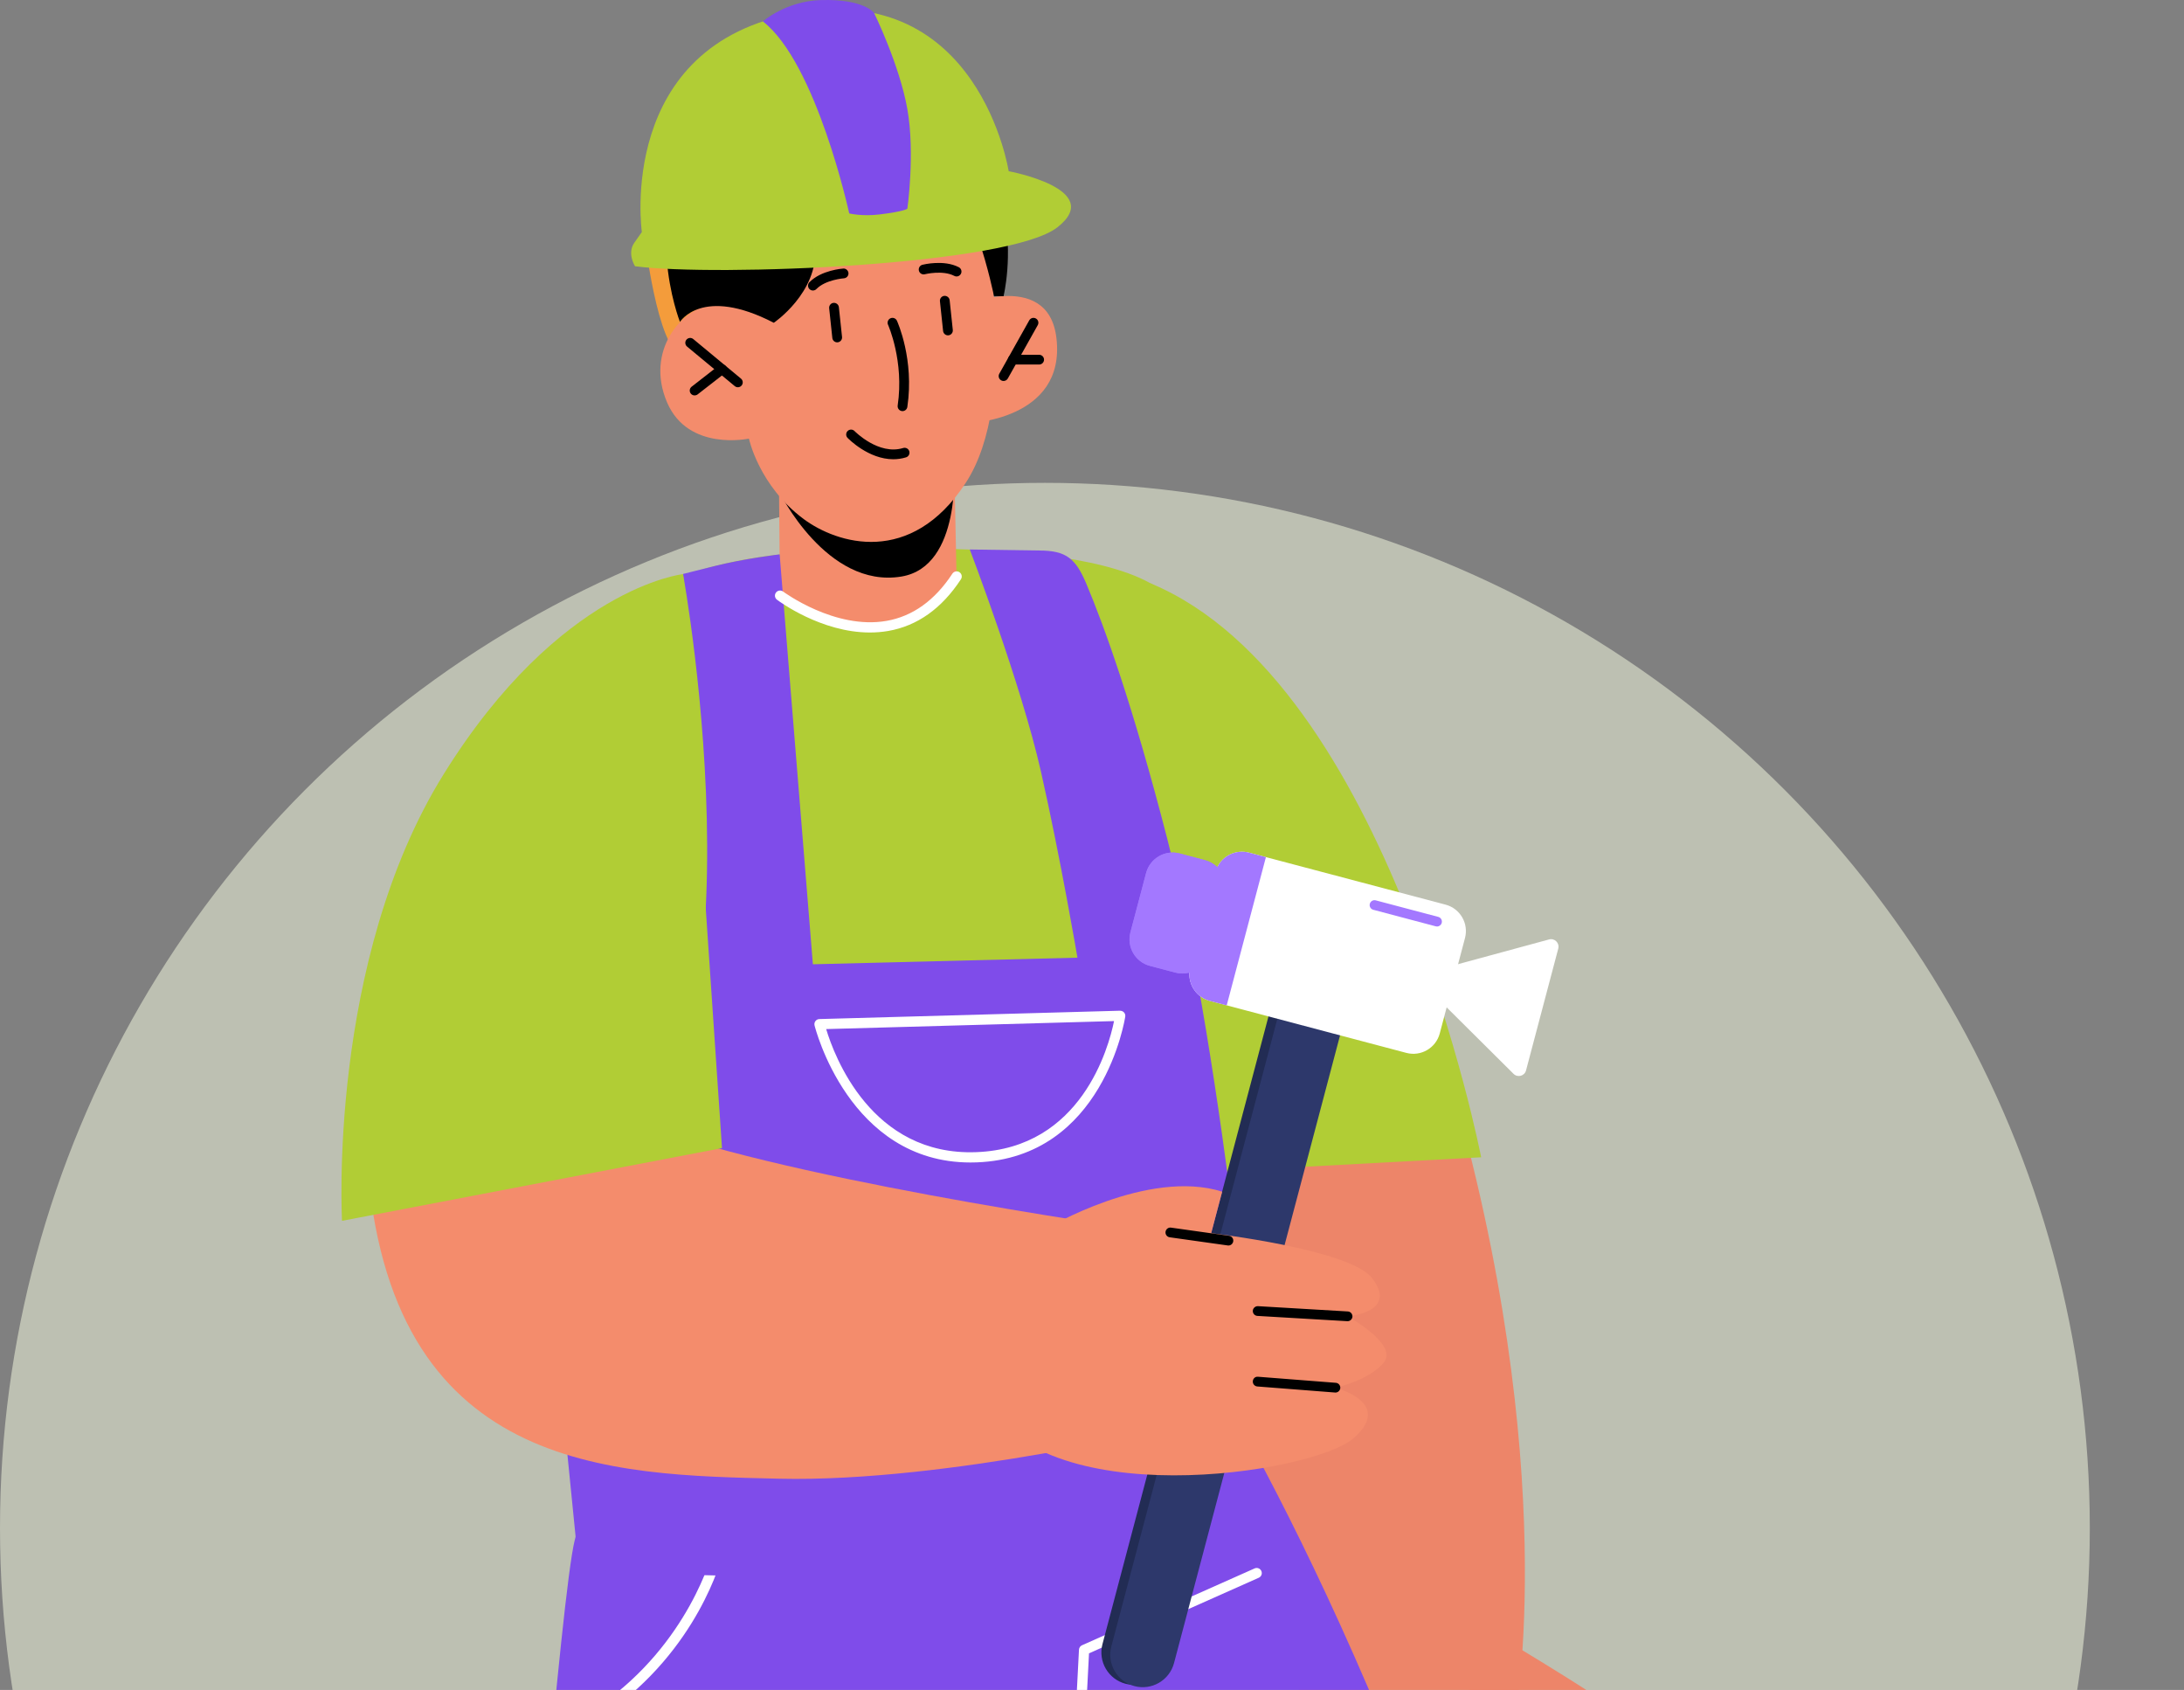
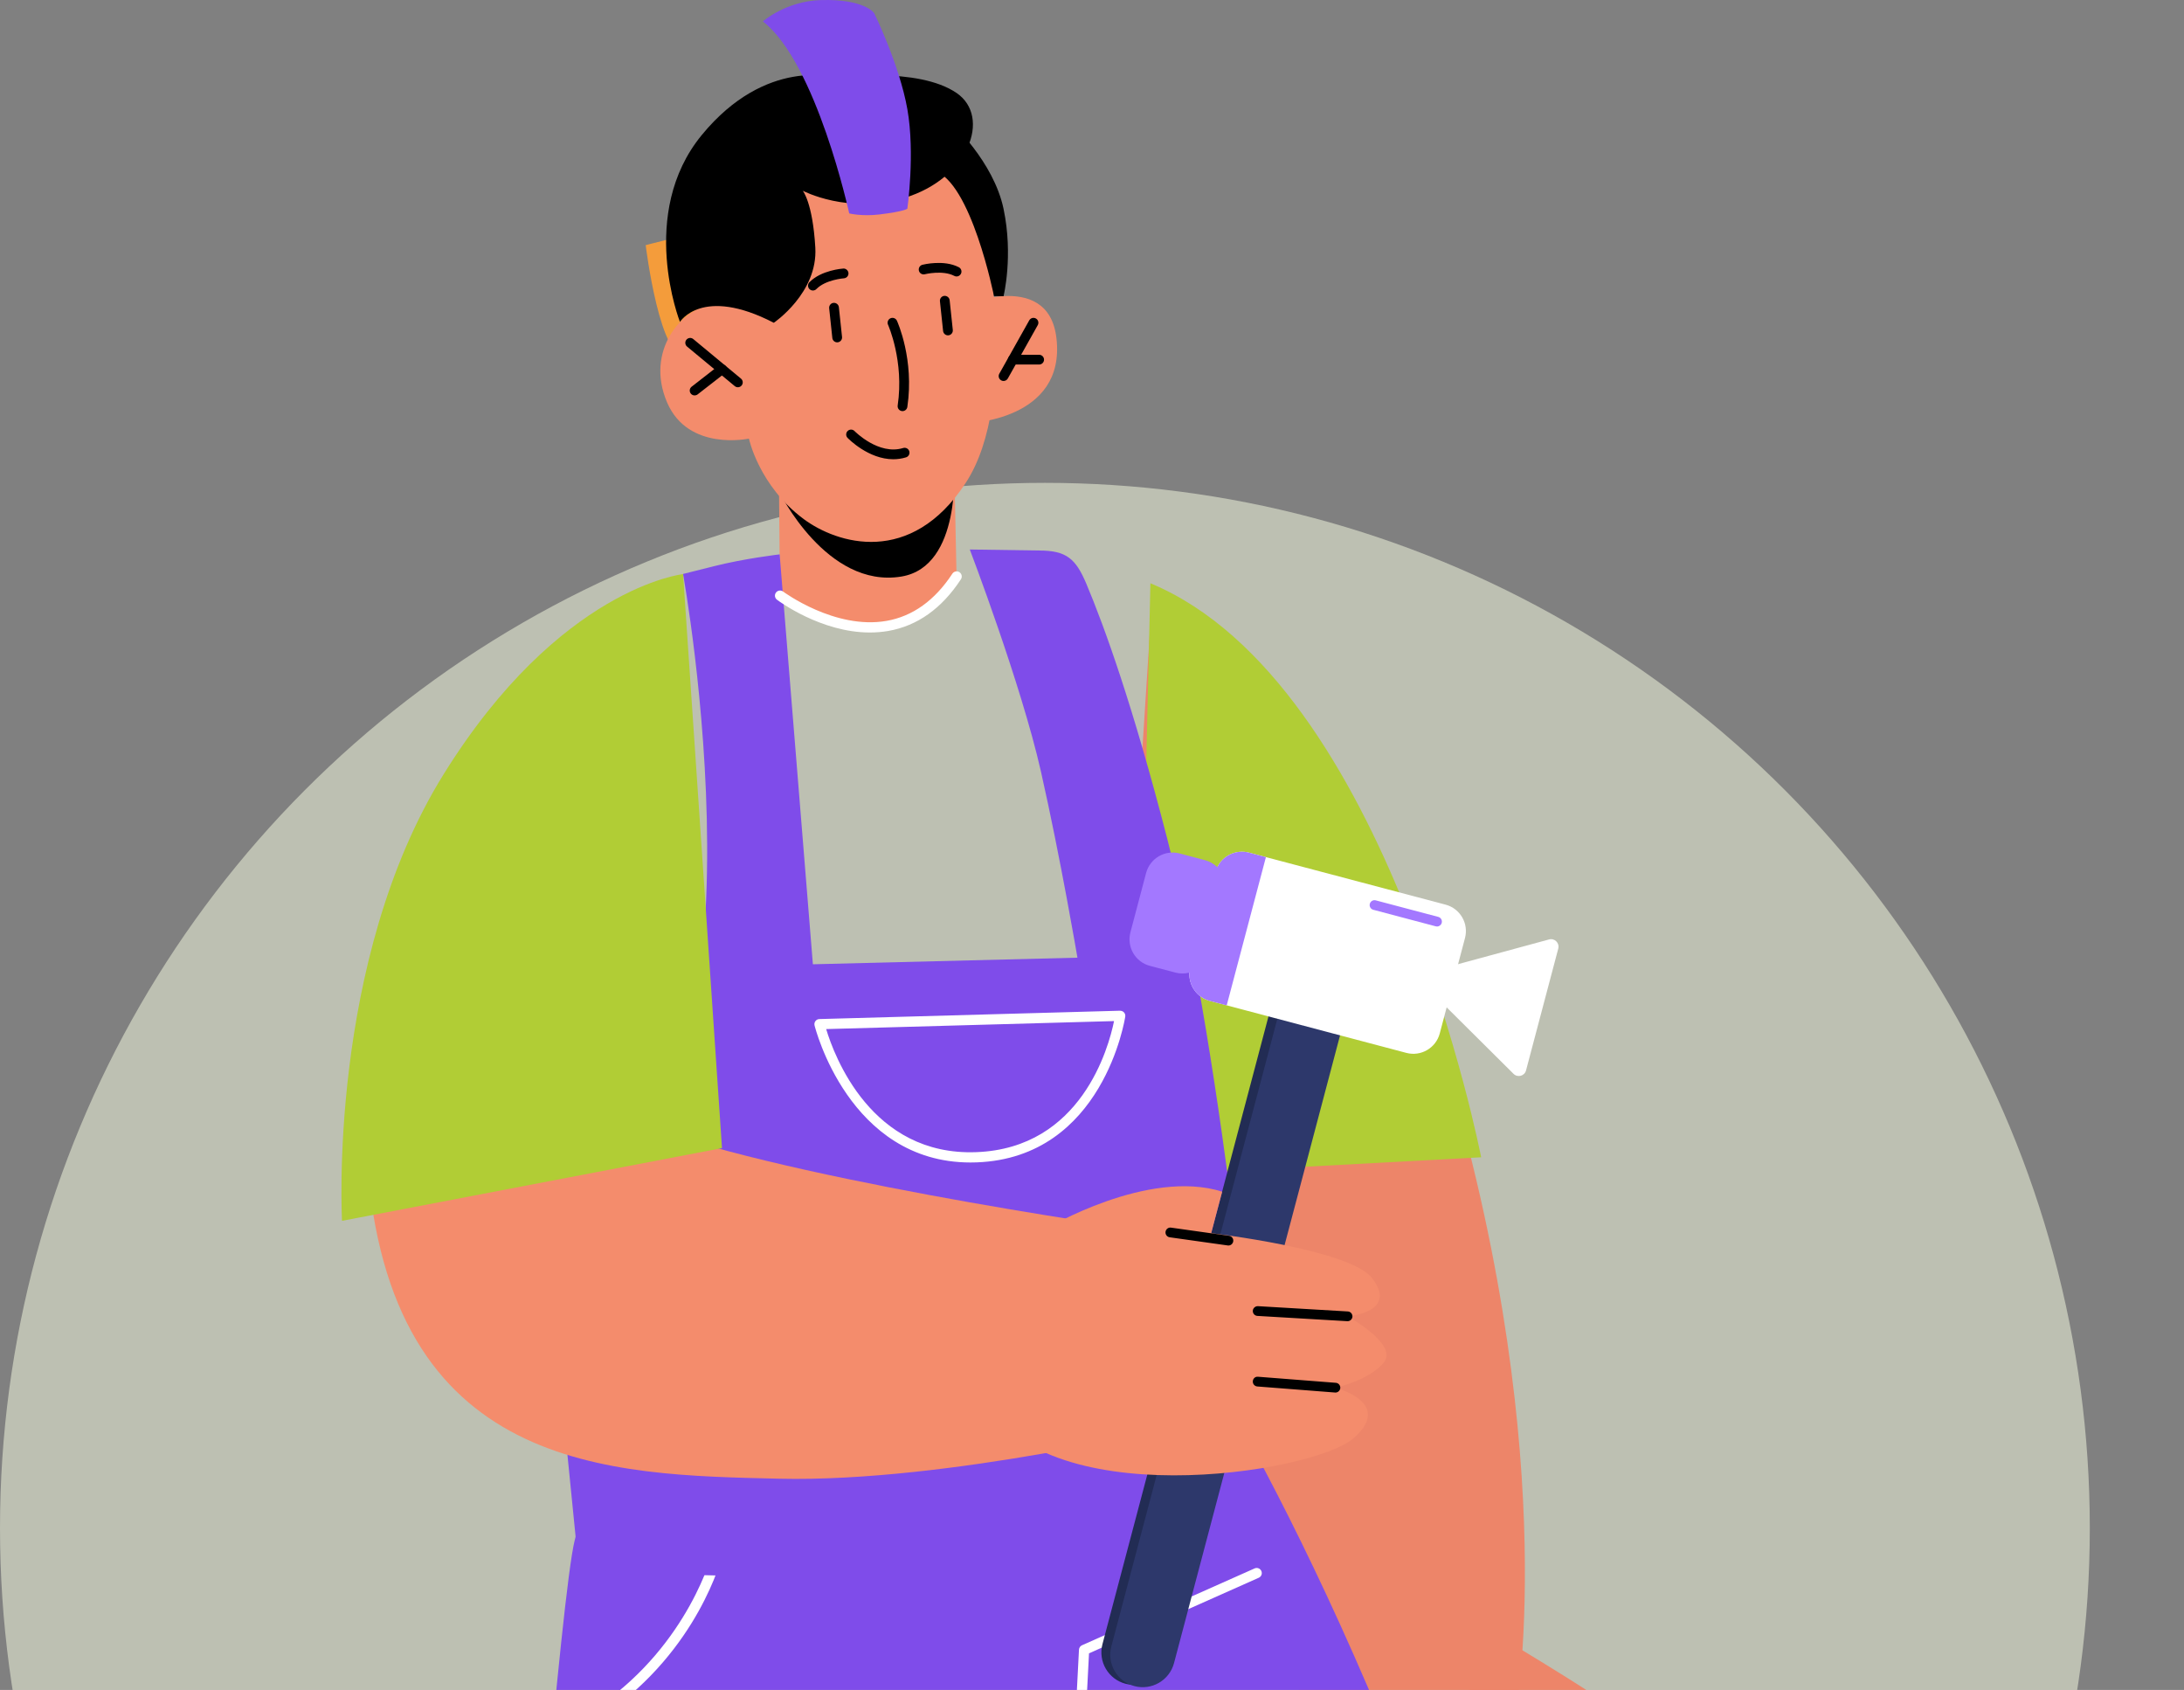
<svg xmlns="http://www.w3.org/2000/svg" width="371" height="287" viewBox="0 0 371 287" fill="none">
  <rect x="0" y="0" width="371" height="287" fill="#808080" stroke="none" />
  <g clip-path="url(#clip0_63_4922)">
    <circle cx="177.5" cy="259.5" r="177.5" fill="#FAFFE5" fill-opacity="0.5" />
    <path d="M109.684 41.634C109.684 41.634 112.179 62.049 116.746 60.321C121.315 58.595 134.16 42.35 132.903 39.026C131.648 35.705 109.684 41.634 109.684 41.634Z" fill="#F49C3B" />
    <path d="M195.566 103.641C195.566 103.641 223.51 110.372 244.035 175.817C265.515 244.301 257.622 289.797 257.622 289.797L225.609 297.347L188.207 218.523L195.566 103.641Z" fill="#ED8569" />
    <path d="M193.09 199.684L251.605 196.535C251.605 196.535 236.022 115.89 195.422 99.055L193.09 199.684Z" fill="#B1CD35" />
    <path d="M257.619 279.668C257.619 279.668 283.923 295.283 286.3 299.715C288.677 304.144 289.843 322.934 283.669 321.877C277.493 320.823 274.785 309.926 274.785 309.926C274.785 309.926 248.429 309.915 244.865 300.436C241.299 290.959 257.619 279.668 257.619 279.668Z" fill="#ED8569" />
    <path d="M205.448 233.008C205.448 233.008 244.152 294.308 267.094 392.46C288.018 481.987 290.721 552.774 290.721 552.774L202.022 556.034C202.022 556.034 191.953 483.039 189.271 454.157C186.589 425.275 177.665 386.613 177.665 386.613C177.665 386.613 166.077 549.842 163.118 552.664C160.155 555.484 76.415 555.437 75.463 551.617C73.605 544.162 93.26 279.535 97.6 261.69C113.885 194.733 205.448 233.008 205.448 233.008Z" fill="#7F4CEA" />
    <path d="M177.679 387.481C177.131 387.439 176.774 387.024 176.811 386.546C176.839 386.187 179.661 350.317 180.482 334.419L183.288 280.156C183.305 279.829 183.503 279.54 183.801 279.409L213.122 266.357C213.558 266.161 214.071 266.357 214.267 266.798C214.463 267.237 214.267 267.75 213.829 267.943L184.993 280.778L182.215 334.51C181.394 350.429 178.57 386.322 178.542 386.681C178.507 387.136 178.127 387.481 177.679 387.481Z" fill="white" />
-     <path d="M139.348 93.707C139.348 93.707 113.234 93.616 99.144 107.654C85.054 121.693 102.643 252.735 102.643 252.735C102.643 252.735 145.599 264.931 172.253 259.09C198.908 253.252 209.849 245.644 209.849 245.644C209.849 245.644 207.356 116.804 200.027 103.284C192.699 89.765 139.348 93.707 139.348 93.707Z" fill="#B1CD35" />
    <path d="M132.34 83.89L132.491 101.159C132.491 101.159 139.08 106.603 147.414 106.605C158.668 106.608 162.491 97.903 162.491 97.903L162.066 77.66L132.34 83.89Z" fill="#F48C6C" />
    <path d="M132.34 83.449C132.34 83.449 140.398 100.033 153.136 97.91C163.405 96.198 162.055 79.09 162.055 79.09L132.34 83.449Z" fill="black" />
    <path d="M167.208 38.374C167.208 38.374 173.389 67.746 164.045 82.013C154.701 96.278 142.181 92.35 136.527 88.152C128.903 82.489 127.223 74.487 127.223 74.487C127.223 74.487 116.909 76.721 113.318 68.341C109.544 59.538 115.869 52.275 121.038 51.767C126.206 51.258 126.827 52.189 126.827 52.189L125.148 42.747C125.148 42.747 156.029 7.241 167.208 38.374Z" fill="#F48C6C" />
    <path d="M162.461 52.254C162.461 52.254 178.034 45.294 179.459 57.42C181.111 71.468 164.294 71.881 164.294 71.881L162.461 52.254Z" fill="#F48C6C" />
    <path d="M170.475 64.7C170.338 64.7 170.2 64.665 170.072 64.595C169.673 64.371 169.531 63.865 169.754 63.466L174.839 54.405C175.063 54.006 175.562 53.861 175.968 54.088C176.367 54.312 176.509 54.818 176.285 55.216L171.201 64.278C171.047 64.548 170.764 64.7 170.475 64.7Z" fill="black" />
    <path d="M125.344 65.765C125.157 65.765 124.968 65.702 124.814 65.573L116.714 58.858C116.362 58.567 116.313 58.044 116.604 57.692C116.896 57.338 117.421 57.289 117.771 57.583L125.871 64.298C126.223 64.589 126.272 65.112 125.981 65.464C125.817 65.662 125.582 65.765 125.344 65.765Z" fill="black" />
    <path d="M117.997 67.154C117.752 67.154 117.507 67.045 117.343 66.835C117.061 66.474 117.127 65.953 117.488 65.671L122.144 62.047C122.503 61.764 123.025 61.83 123.307 62.191C123.59 62.553 123.524 63.073 123.163 63.355L118.507 66.98C118.353 67.096 118.176 67.154 117.997 67.154Z" fill="black" />
    <path d="M176.523 61.906H172.047C171.59 61.906 171.219 61.535 171.219 61.078C171.219 60.621 171.59 60.25 172.047 60.25H176.523C176.98 60.25 177.351 60.621 177.351 61.078C177.351 61.535 176.98 61.906 176.523 61.906Z" fill="black" />
    <path d="M142.212 58.139C141.794 58.139 141.435 57.821 141.389 57.397L140.852 52.345C140.805 51.89 141.134 51.482 141.589 51.433C142.037 51.393 142.452 51.715 142.501 52.17L143.038 57.222C143.087 57.677 142.755 58.085 142.3 58.134C142.27 58.136 142.24 58.139 142.212 58.139Z" fill="black" />
    <path d="M161.029 56.951C160.611 56.951 160.252 56.634 160.205 56.209L159.669 51.157C159.62 50.703 159.951 50.294 160.406 50.245C160.844 50.206 161.271 50.528 161.318 50.983L161.854 56.035C161.901 56.489 161.572 56.898 161.117 56.947C161.089 56.949 161.059 56.951 161.029 56.951Z" fill="black" />
    <path d="M153.312 69.817C153.27 69.817 153.231 69.815 153.189 69.808C152.736 69.74 152.424 69.318 152.491 68.865C153.611 61.332 150.88 55.214 150.852 55.153C150.663 54.738 150.847 54.246 151.262 54.055C151.68 53.866 152.169 54.05 152.361 54.463C152.482 54.729 155.327 61.071 154.131 69.108C154.07 69.521 153.716 69.817 153.312 69.817Z" fill="black" />
    <path d="M162.496 46.951C162.368 46.951 162.237 46.921 162.114 46.856C160.143 45.825 157.131 46.566 157.103 46.573C156.656 46.685 156.21 46.417 156.096 45.974C155.984 45.531 156.25 45.081 156.693 44.966C156.842 44.931 160.341 44.059 162.881 45.384C163.287 45.596 163.443 46.095 163.231 46.501C163.084 46.788 162.795 46.951 162.496 46.951Z" fill="black" />
    <path d="M138.09 49.336C137.883 49.336 137.673 49.256 137.512 49.1C137.183 48.781 137.178 48.256 137.498 47.929C139.499 45.879 143.098 45.618 143.25 45.608C143.672 45.569 144.099 45.921 144.131 46.378C144.164 46.833 143.819 47.23 143.362 47.262C143.331 47.264 140.241 47.495 138.685 49.086C138.522 49.252 138.305 49.336 138.09 49.336Z" fill="black" />
    <path d="M131.448 54.816C131.448 54.816 138.949 49.743 138.499 42.046C138.049 34.349 136.358 32.385 136.358 32.385C136.358 32.385 144.076 36.488 153.671 33.596C164.529 30.323 168.433 19.872 162.513 15.802C155.913 11.265 141.953 13.185 141.953 13.185C141.953 13.185 130.175 9.583 119.212 22.929C108.252 36.275 115.506 54.669 115.506 54.669C115.506 54.669 119.252 48.511 131.448 54.816Z" fill="black" />
    <path d="M151.741 77.992C147.536 77.992 144.142 74.533 143.974 74.36C143.657 74.031 143.666 73.509 143.995 73.189C144.326 72.872 144.849 72.881 145.166 73.208C145.206 73.25 149.25 77.364 153.425 76.084C153.868 75.951 154.328 76.196 154.461 76.634C154.594 77.073 154.349 77.534 153.91 77.67C153.173 77.896 152.445 77.992 151.741 77.992Z" fill="black" />
    <path d="M161.563 20.816C161.563 20.816 168.781 27.415 170.472 35.455C172.166 43.494 170.472 50.305 170.472 50.305L168.847 50.284C168.847 50.284 164.956 30.787 158.663 28.998C152.371 27.209 161.563 20.816 161.563 20.816Z" fill="black" />
    <path d="M102.456 291.173C102.181 291.173 101.913 291.043 101.742 290.802C101.467 290.408 101.565 289.869 101.957 289.592C117.057 279.063 121.006 263.735 121.045 263.581C121.16 263.114 121.638 262.835 122.097 262.947C122.564 263.061 122.846 263.532 122.732 263.998C122.571 264.651 118.606 280.101 102.951 291.019C102.801 291.122 102.629 291.173 102.456 291.173Z" fill="white" />
    <path d="M214.107 248.29C214.107 248.29 208.041 180.312 198.303 142.525C192.406 119.641 187.557 106.293 184.542 99.147C182.739 94.871 181.146 93.491 176.506 93.491L164.74 93.32C164.74 93.32 173.456 116.136 176.819 130.998C180.182 145.86 183.028 162.639 183.028 162.639L138.087 163.759L132.44 94.148C132.44 94.148 126.553 94.829 121.292 96.152C116.03 97.474 116.03 97.474 116.03 97.474C116.03 97.474 132.042 185.371 100.773 201.924C69.505 218.475 94.926 232.378 94.926 232.378L98.331 266.494C98.331 266.499 206.459 274.751 214.107 248.29Z" fill="#7F4CEA" />
    <path d="M106.169 102.41C106.169 102.41 57.896 130.476 62.309 196.537C65.889 250.149 103.618 250.453 132.351 251.122C161.081 251.791 200.697 242.042 200.697 242.042L196.816 209.302C196.816 209.302 139.495 201.418 112.173 192.058C86.108 183.128 106.169 102.41 106.169 102.41Z" fill="#F48C6C" />
-     <path d="M107.874 45.216C107.874 45.216 106.475 43.038 107.753 41.223C109.031 39.408 109.031 39.408 109.031 39.408C109.031 39.408 104.511 7.566 135.439 2.183C166.366 -3.198 171.346 29.076 171.346 29.076C171.346 29.076 187.874 32.127 179.631 38.597C171.388 45.067 121.699 47.017 107.874 45.216Z" fill="#B1CD35" />
    <path d="M129.594 3.635C129.594 3.635 133.498 0.183 139.453 0.013C146.891 -0.199 148.498 2.231 148.498 2.231C148.498 2.231 152.801 11.006 154.135 18.537C155.469 26.071 154.135 35.438 154.135 35.438C154.135 35.438 153.697 35.902 149.359 36.424C146.424 36.776 144.258 36.245 144.258 36.245C144.258 36.245 138.709 10.733 129.594 3.635Z" fill="#7F4CEA" />
    <path d="M58.101 207.329C58.101 207.329 55.61 163.279 75.342 131.514C95.072 99.749 116.036 97.496 116.036 97.496L122.648 194.979L58.101 207.329Z" fill="#B1CD35" />
    <path d="M164.859 197.42C144.175 197.42 138.423 174.366 138.367 174.131C138.307 173.877 138.365 173.608 138.524 173.401C138.682 173.193 138.927 173.067 139.188 173.063L190.266 171.645C190.529 171.661 190.767 171.743 190.937 171.934C191.108 172.125 191.187 172.382 191.15 172.633C191.115 172.874 187.457 196.606 165.908 197.401C165.556 197.413 165.204 197.42 164.859 197.42ZM140.343 174.765C141.691 179.258 148.009 196.347 165.843 195.664C183.695 195.006 188.339 177.865 189.246 173.406L140.343 174.765Z" fill="white" />
    <path d="M191.194 285.946C194.135 286.723 197.149 284.971 197.928 282.03L228.051 168.165C228.827 165.223 227.076 162.21 224.135 161.431C221.193 160.652 218.18 162.406 217.401 165.347L187.278 279.213C186.501 282.154 188.253 285.17 191.194 285.946Z" fill="#222C54" />
    <path d="M192.703 286.344C195.644 287.121 198.657 285.369 199.436 282.428L229.559 168.562C230.336 165.621 228.584 162.608 225.643 161.829C222.702 161.052 219.688 162.804 218.909 165.745L188.786 279.61C188.007 282.552 189.761 285.565 192.703 286.344Z" fill="#2D386B" />
    <path d="M206.475 148.098L202.191 164.292C202.111 164.595 202.058 164.88 202.048 165.178C201.911 167.359 203.333 169.4 205.514 169.976L238.896 178.807C241.38 179.464 243.917 177.986 244.575 175.504L248.86 159.31C249.517 156.826 248.039 154.288 245.557 153.631L212.176 144.8C209.995 144.224 207.749 145.292 206.79 147.256C206.65 147.522 206.554 147.797 206.475 148.098Z" fill="white" />
-     <path d="M194.689 148.265L192.028 158.327C191.37 160.811 192.842 163.372 195.326 164.028L199.646 165.17C200.443 165.383 201.278 165.371 202.046 165.182C203.597 164.737 204.912 163.514 205.353 161.851L208.014 151.789C208.455 150.126 207.914 148.412 206.787 147.26C206.216 146.716 205.495 146.294 204.695 146.082L200.376 144.939C197.892 144.284 195.347 145.781 194.689 148.265Z" fill="#A378FF" />
    <path d="M241.918 167.274C241.225 166.586 241.538 165.406 242.48 165.149L252.813 162.346L263.145 159.542C264.088 159.285 264.955 160.146 264.706 161.091L261.967 171.442L259.229 181.791C258.98 182.735 257.802 183.055 257.109 182.367L249.515 174.822L241.918 167.274Z" fill="white" />
    <path d="M194.689 148.261L192.028 158.323C191.37 160.807 192.842 163.368 195.326 164.024L199.646 165.167C200.443 165.379 201.278 165.367 202.046 165.178C201.908 167.359 203.331 169.4 205.511 169.976L208.383 170.737L215.044 145.561L212.173 144.8C209.992 144.224 207.746 145.292 206.787 147.256C206.216 146.713 205.495 146.291 204.695 146.078L200.376 144.935C197.892 144.28 195.347 145.777 194.689 148.261Z" fill="#A378FF" />
    <path d="M244.111 157.343C244.041 157.343 243.969 157.333 243.899 157.315L233.282 154.504C232.839 154.388 232.575 153.933 232.692 153.492C232.808 153.051 233.268 152.783 233.704 152.904L244.321 155.712C244.764 155.829 245.028 156.284 244.909 156.725C244.813 157.095 244.48 157.343 244.111 157.343Z" fill="#A378FF" />
    <path d="M177.774 208.633C177.774 208.633 194.976 198.382 207.615 202.377L205.749 209.428C205.749 209.428 229.19 212.141 233.041 217.02C237.678 222.896 228.912 223.546 228.912 223.546C228.912 223.546 237.391 228.192 235.163 231.253C232.934 234.313 226.851 235.675 226.851 235.675C226.851 235.675 236.873 238.226 229.906 244.267C222.939 250.308 176.389 257.443 166.768 236.906C162.017 226.763 177.774 208.633 177.774 208.633Z" fill="#F48C6C" />
    <path d="M228.912 224.375C228.86 224.373 213.595 223.475 213.595 223.475C213.138 223.449 212.79 223.055 212.818 222.598C212.844 222.141 213.259 221.798 213.693 221.821L228.961 222.719C229.418 222.745 229.765 223.139 229.74 223.596C229.712 224.035 229.348 224.375 228.912 224.375Z" fill="black" />
    <path d="M226.851 236.492C226.786 236.489 213.58 235.458 213.58 235.458C213.125 235.423 212.782 235.024 212.819 234.567C212.852 234.112 213.232 233.749 213.71 233.807L226.916 234.836C227.371 234.87 227.714 235.269 227.677 235.726C227.644 236.16 227.28 236.492 226.851 236.492Z" fill="black" />
    <path d="M208.673 211.52C208.633 211.52 208.596 211.517 208.556 211.51L198.697 210.123C198.245 210.06 197.928 209.64 197.993 209.187C198.056 208.732 198.48 208.411 198.928 208.483L208.787 209.871C209.24 209.934 209.557 210.351 209.492 210.806C209.433 211.219 209.079 211.52 208.673 211.52Z" fill="black" />
    <path d="M147.763 107.415C139.473 107.415 132.322 102.099 131.986 101.848C131.604 101.558 131.527 101.015 131.816 100.632C132.105 100.25 132.649 100.175 133.031 100.462C133.12 100.527 141.827 106.969 150.594 105.442C155.042 104.665 158.804 101.966 161.78 97.423C162.044 97.024 162.583 96.91 162.984 97.173C163.385 97.437 163.497 97.973 163.233 98.377C159.982 103.34 155.826 106.295 150.883 107.154C149.834 107.333 148.789 107.415 147.763 107.415Z" fill="white" />
  </g>
  <defs>
    <clipPath id="clip0_63_4922">
      <rect width="371" height="287" fill="white" />
    </clipPath>
  </defs>
</svg>